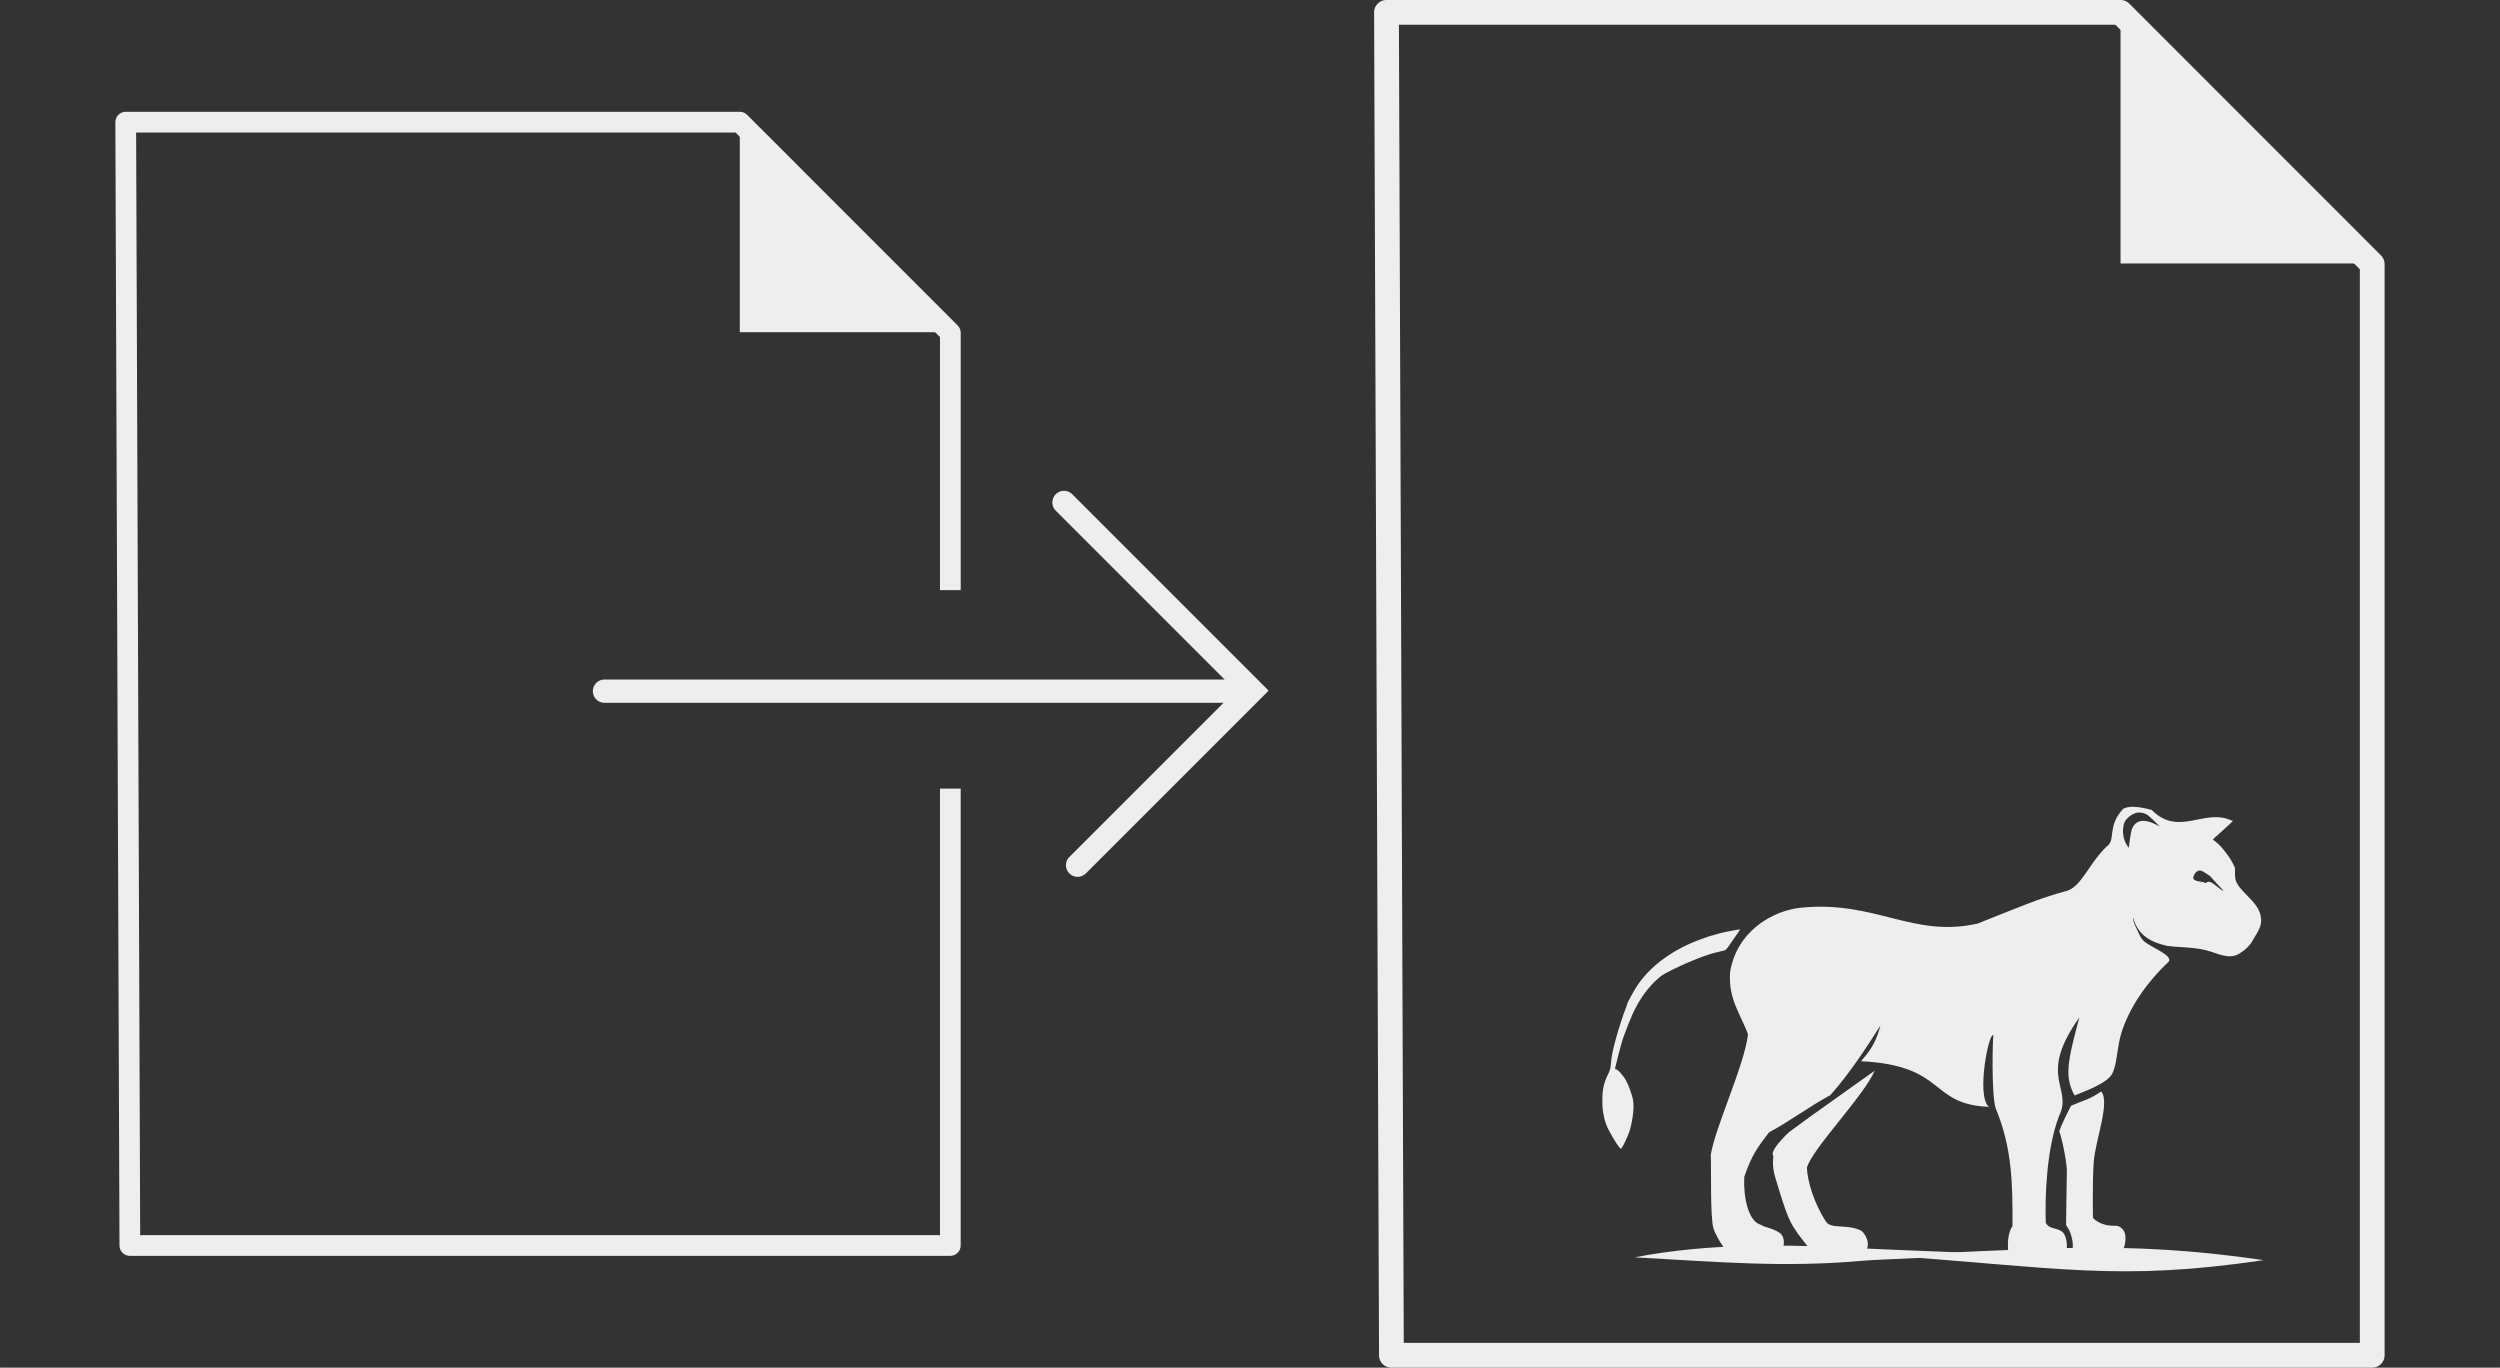
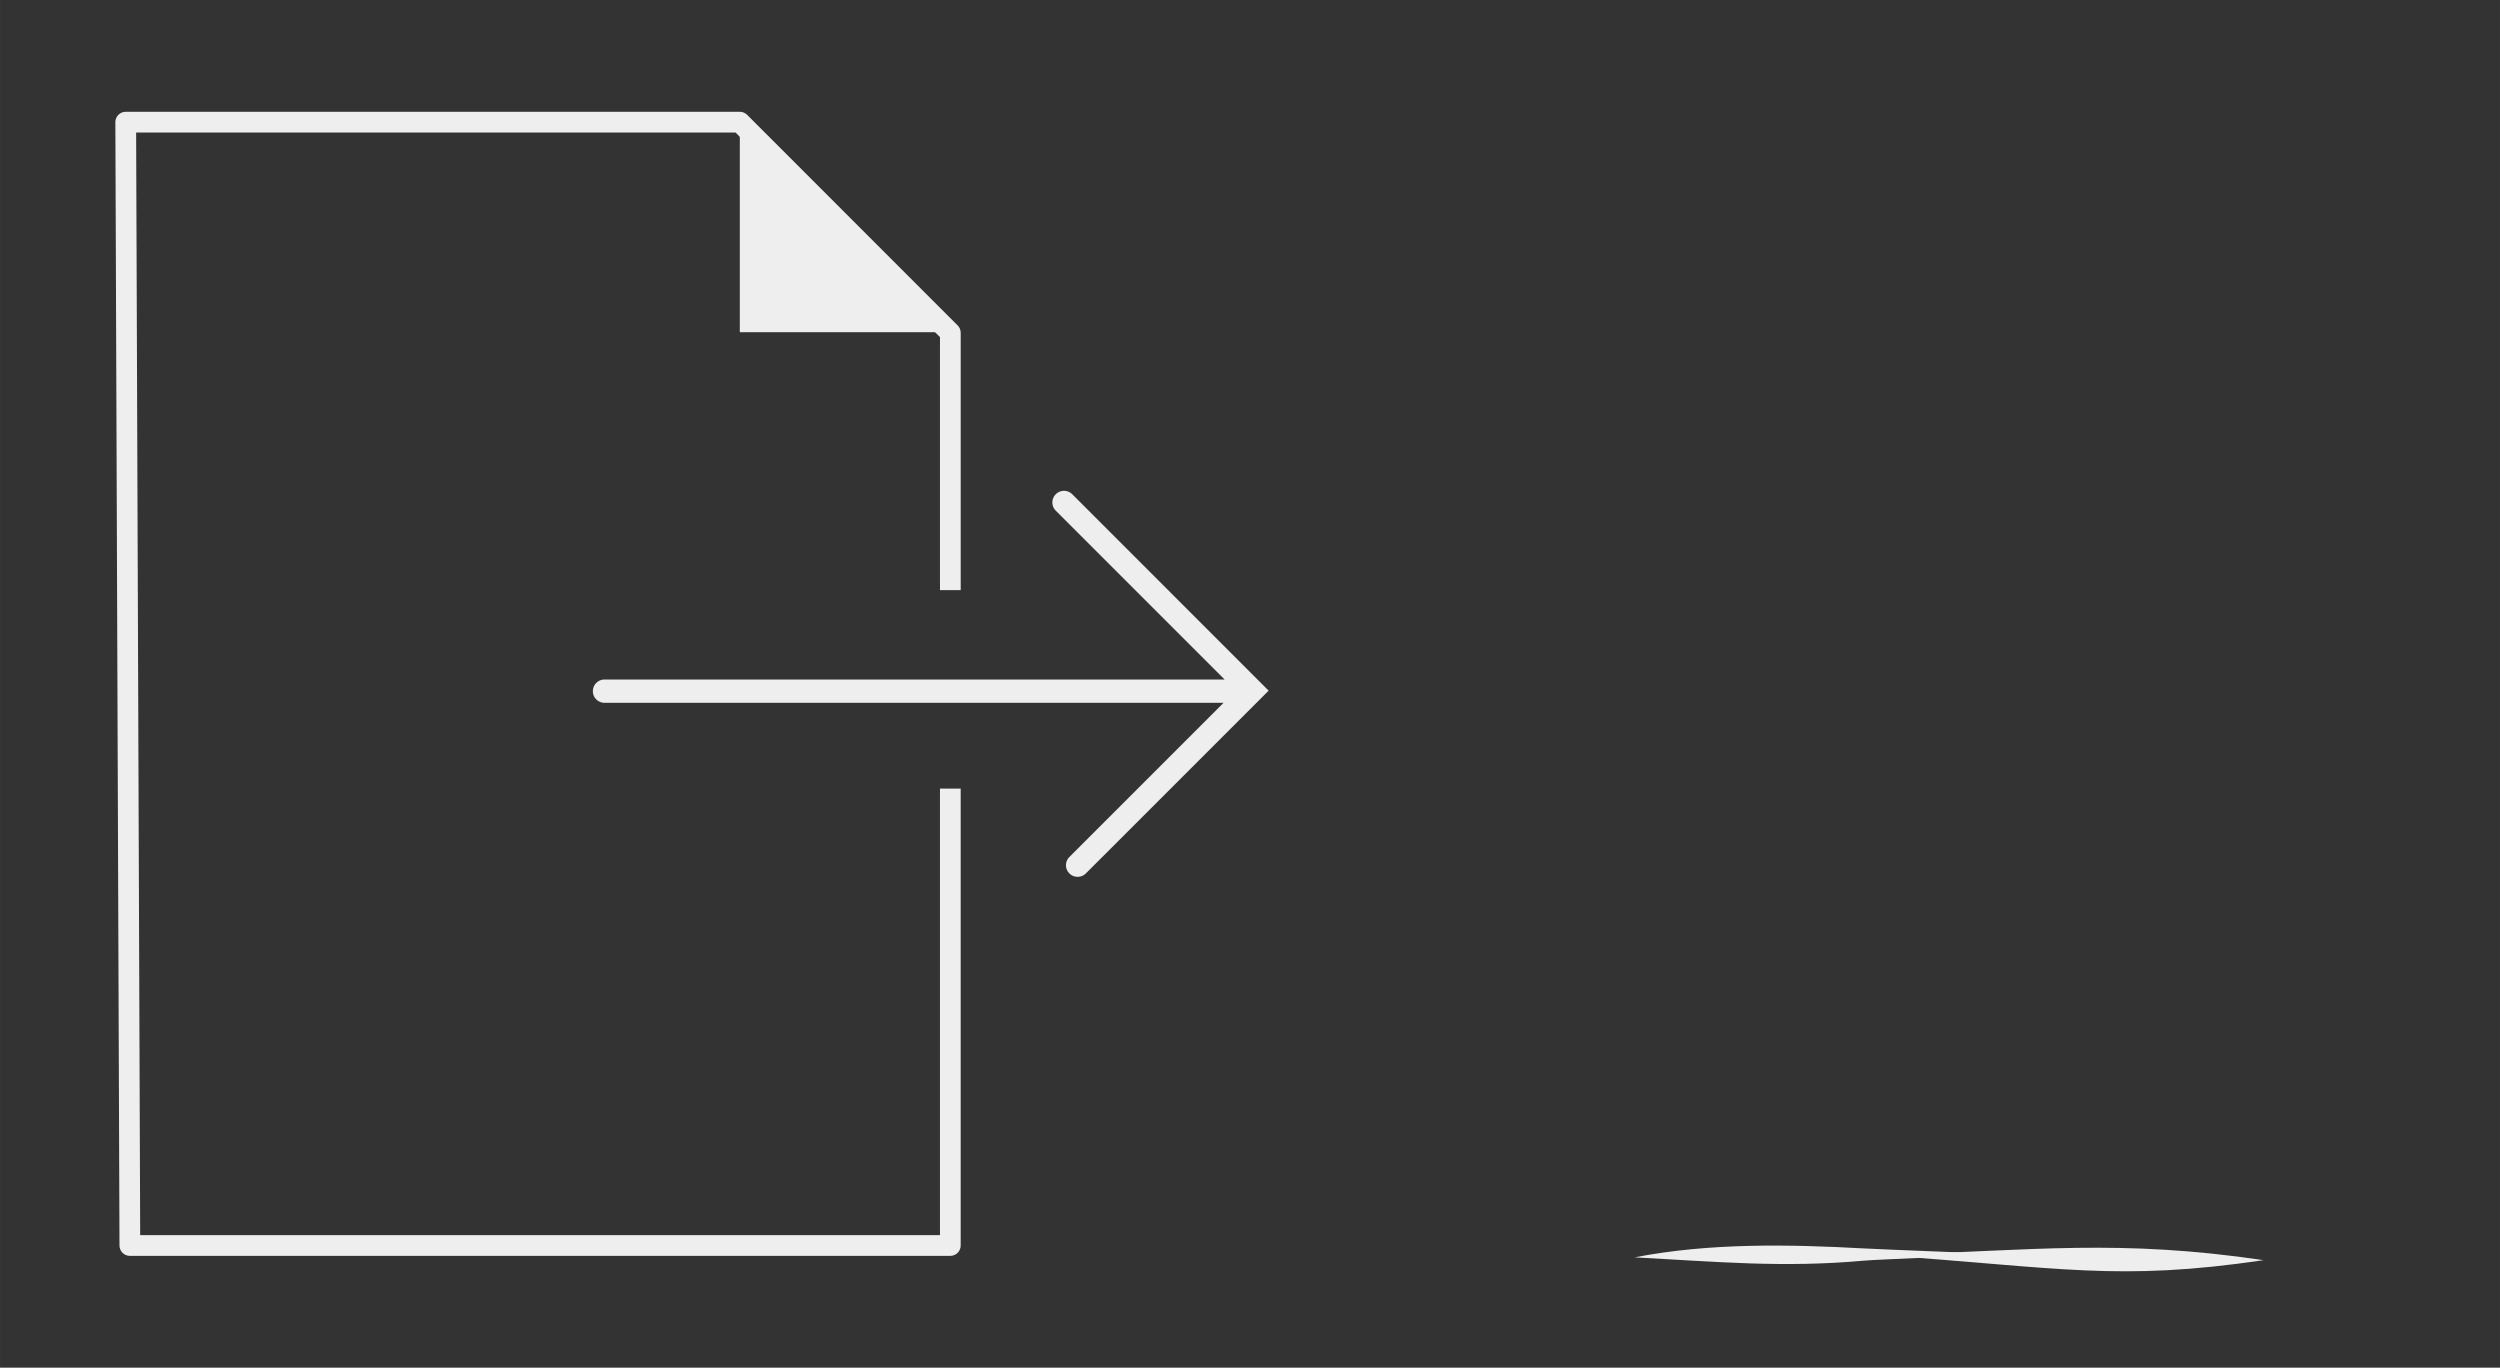
<svg xmlns="http://www.w3.org/2000/svg" xmlns:ns1="http://sodipodi.sourceforge.net/DTD/sodipodi-0.dtd" xmlns:ns2="http://www.inkscape.org/namespaces/inkscape" id="svg14" preserveAspectRatio="xMidYMid meet" viewBox="0 0 136.489 74.669" height="99.558" width="181.985" version="1.0" ns1:docname="image.svg" ns2:version="0.92pre3 15195">
  <rect x="0" y="0" width="136.489" height="74.669" fill="#333333" stroke="none" />
  <ns1:namedview pagecolor="#ffffff" bordercolor="#666666" borderopacity="1" objecttolerance="10" gridtolerance="10" guidetolerance="10" ns2:pageopacity="0" ns2:pageshadow="2" ns2:window-width="1920" ns2:window-height="1148" id="namedview12" showgrid="false" ns2:pagecheckerboard="true" ns2:zoom="2.56" ns2:cx="109.70252" ns2:cy="32.137452" ns2:window-x="-8" ns2:window-y="22" ns2:window-maximized="1" ns2:current-layer="svg14" ns2:snap-global="false" units="px" fit-margin-top="0" fit-margin-left="0" fit-margin-right="0" fit-margin-bottom="0" />
  <defs id="defs18" />
  <path ns1:nodetypes="sscccccccss" ns2:connector-curvature="0" id="path4548" d="m 830.417,-286.699 c -40.467,1e-5 -79.276,16.075 -107.89,44.69 -28.614,28.614 -44.69,67.424 -44.69,107.89 0.059,41.188 16.767,80.602 46.326,109.285 l 56.428,-4.18 54.337,3.653 80.461,-3.663 21.489,4.19 c 29.483,-28.717 46.115,-68.127 46.119,-109.285 0,-40.467 -16.075,-79.276 -44.69,-107.89 -28.614,-28.614 -67.424,-44.69 -107.89,-44.69 z" style="opacity:1;fill:#5f8dd3;fill-opacity:1;stroke:none;stroke-width:0.567;stroke-linecap:butt;stroke-linejoin:miter;stroke-miterlimit:4;stroke-dasharray:none;stroke-opacity:1" />
  <path style="opacity:1;fill:#eeeeee;fill-opacity:1;stroke:none;stroke-width:0.567;stroke-linecap:butt;stroke-linejoin:miter;stroke-miterlimit:4;stroke-dasharray:none;stroke-opacity:1" d="m 872.812,-399.144 c -19.584,0 -38.367,7.78 -52.215,21.628 -13.848,13.848 -21.628,32.63 -21.628,52.215 0.028,19.933 8.114,39.008 22.42,52.89 l 15.154,-1.122 c -0.884,-1.116 -2.06,-2.897 -2.499,-4.272 -0.624,-1.953 -0.351,-11.189 -0.487,-12.886 0.729,-4.809 5.995,-15.987 6.557,-21.292 -1.417,-3.699 -3.461,-6.185 -3.155,-10.885 1.175,-7.3 7.594,-10.84 12.369,-11.339 13.156,-1.375 19.793,5.388 31.182,2.774 7.22,-2.855 10.696,-4.409 15.625,-5.729 2.587,-0.693 3.946,-4.822 7.041,-7.803 1.73,-1.146 0.009,-3.512 2.939,-6.66 0.458,-0.227 0.989,-0.334 1.589,-0.346 v 6.7e-4 c 0.086,-0.002 0.173,-0.002 0.262,0 0.911,0.02 1.972,0.233 3.168,0.555 4.75,4.802 9.256,-0.379 14.026,1.856 0.344,0 0.344,0 -0.344,0.665 -0.378,0.355 -1.134,1.042 -1.661,1.512 -0.538,0.47 -1.042,0.928 -1.134,1.02 -0.149,0.137 -0.126,0.183 0.172,0.401 0.676,0.493 1.214,1.042 1.856,1.902 0.974,1.306 0.939,1.249 1.695,2.727 0.118,0.881 -0.143,1.817 0.361,2.773 1.123,2.132 4.402,3.682 4.272,6.768 -0.056,1.332 -1.139,2.604 -1.758,3.785 -0.859,1.099 -1.199,1.258 -2.084,1.865 -1.86,1.139 -3.761,-0.079 -5.906,-0.613 -0.42,-0.105 -0.848,-0.187 -1.28,-0.253 -1.889,-0.29 -3.841,-0.274 -5.416,-0.486 -3.582,-0.761 -5.306,-2.298 -6.083,-4.972 -0.115,0.115 0.218,1.18 0.538,1.753 0.332,0.596 0.718,1.879 1.509,2.498 1.429,1.1 4.936,2.397 4.241,3.467 -3.9,3.661 -6.999,8.177 -8.356,12.602 -0.774,2.524 -0.701,5.265 -1.566,7.06 -0.92,1.91 -5.716,3.44 -6.651,3.894 -1.842,-3.287 -1.203,-6.126 0.837,-13.727 -7.496,10.523 -1.039,12.294 -3.586,17.367 -2.117,5.616 -2.481,13.479 -2.325,18.776 0.657,1.134 1.635,0.736 2.838,1.502 0.722,0.503 1.137,2.42 0.7,3.653 l 1.05,-0.048 c 0.301,-0.765 0.186,-1.927 -0.111,-2.915 -0.33,-1.096 -0.9,-1.799 -0.9,-1.799 0,0 0.076,-7.127 0.134,-9.429 0.033,-1.317 -0.73,-5.407 -1.334,-7.092 0.463,-1.43 2.073,-4.483 2.073,-4.483 2.435,-1.051 3.104,-1.019 5.294,-2.498 1.627,1.79 -1.042,8.715 -1.307,12.401 -0.253,3.521 -0.135,9.813 -0.135,9.813 0,0 1.17,1.472 3.815,1.389 1.198,-0.038 1.917,0.973 1.91,2.092 -0.007,1.101 -0.202,1.729 -0.497,2.114 l 7.915,-0.36 10.4,2.028 c 14.269,-13.898 22.318,-32.971 22.32,-52.89 0,-19.584 -7.78,-38.366 -21.628,-52.215 -13.848,-13.848 -32.63,-21.628 -52.215,-21.628 z m 36.007,48.179 c -0.099,0.002 -0.191,0.011 -0.27,0.028 -1.054,0.229 -2.131,1.169 -2.337,2.028 -0.321,1.375 -0.103,2.727 0.607,3.78 l 0.263,0.378 0.195,-1.455 c 0.103,-0.802 0.286,-1.673 0.401,-1.936 0.676,-1.524 2.096,-1.764 4.193,-0.71 l 0.687,0.355 -1.008,-0.997 c -0.55,-0.538 -1.157,-1.065 -1.352,-1.157 -0.372,-0.195 -0.949,-0.323 -1.379,-0.315 z m 10.758,10.203 c -0.695,0.02 -1.139,0.925 -1.139,1.278 0.495,1.272 2.619,0.599 3.045,0.774 0.86,0.383 1.666,1.39 2.296,1.531 -1.055,-0.952 -2.689,-3.548 -4.202,-3.584 z m -80.869,10.342 c 0.059,0.006 -0.333,0.608 -0.832,1.307 -0.321,0.435 -0.825,1.146 -1.1,1.57 -0.286,0.435 -0.619,0.802 -0.745,0.825 -9.069,1.689 -20.239,8.449 -19.12,20.919 2.471,2.38 4.016,7.656 0.838,13.956 -3.641,-4.419 -3.527,-10.27 -2.281,-13.005 -0.249,-13.744 8.534,-23.098 22.282,-25.41 0.504,-0.08 0.928,-0.149 0.951,-0.16 0.003,-0.001 0.005,-0.001 0.007,-0.001 z m 24.709,16.911 c -2.469,3.909 -6.116,10.032 -8.828,12.265 -1.713,1.411 -7.2,4.641 -10.768,6.533 -1.889,2.482 -3.034,3.891 -4.363,7.851 -0.182,3.366 0.649,7.74 2.821,8.373 0.935,0.594 1.821,0.488 3.283,1.375 0.951,0.577 0.998,1.808 0.687,2.859 l 2.45,-0.182 2.238,0.15 c -0.987,-1.149 -2.12,-2.71 -2.12,-2.71 -1.232,-1.83 -1.656,-2.223 -3.895,-9.75 -0.687,-2.257 -0.713,-3.232 -0.657,-3.926 0.077,-0.956 2.168,-3.27 3.142,-4.13 l 3.595,-2.629 11.389,-8.116 c -1.838,4.396 -11.072,13.792 -11.915,17.082 0.098,2.296 1.224,6.205 3.353,9.452 0.925,1.41 3.683,0.343 6.192,1.594 0.803,0.567 1.845,2.587 0.616,3.785 l 14.36,0.965 11.083,-0.505 c -0.049,-0.102 -0.092,-0.218 -0.138,-0.35 -0.224,-1.284 -0.139,-3.638 0.696,-4.657 0.038,-7.439 -0.044,-13.705 -2.92,-20.671 -0.858,-2.464 -0.546,-13.189 -0.42,-12.88 -0.727,-1.059 -3.126,10.626 -0.8,12.54 -10.645,-0.438 -6.894,-7.204 -22.052,-7.968 1.572,-2.7 2.269,-3.842 2.972,-6.352 z" id="path4541" ns2:connector-curvature="0" ns1:nodetypes="cscccscccscccccccccccccccccccccccccccccccccccccscccccccccccssccccccccccccccccccscccccccccscccccccccscccccccccccccccccc" />
  <g id="g4626" transform="translate(-6.299)">
    <path ns1:nodetypes="cccccccccccccccccccc" ns2:connector-curvature="0" id="path4485" d="m 13.163,6.103 c -0.313,-6.34e-5 -0.567,0.254 -0.566,0.567 l 0.225,61.332 c 0.001,0.311 0.254,0.563 0.566,0.563 h 44.794 c 0.312,6.2e-5 0.566,-0.253 0.566,-0.566 V 43.053 H 57.617 V 67.434 H 13.952 L 13.731,7.234 H 46.454 L 57.617,18.402 V 32.217 H 58.749 V 18.168 c 3.8e-5,-0.15 -0.059,-0.294 -0.165,-0.4 L 47.088,6.269 C 46.982,6.163 46.839,6.103 46.689,6.103 Z" style="color:#000000;font-style:normal;font-variant:normal;font-weight:normal;font-stretch:normal;font-size:medium;line-height:normal;font-family:sans-serif;font-variant-ligatures:normal;font-variant-position:normal;font-variant-caps:normal;font-variant-numeric:normal;font-variant-alternates:normal;font-feature-settings:normal;text-indent:0;text-align:start;text-decoration:none;text-decoration-line:none;text-decoration-style:solid;text-decoration-color:#000000;letter-spacing:normal;word-spacing:normal;text-transform:none;writing-mode:lr-tb;direction:ltr;text-orientation:mixed;dominant-baseline:auto;baseline-shift:baseline;text-anchor:start;white-space:normal;shape-padding:0;clip-rule:nonzero;display:inline;overflow:visible;visibility:visible;opacity:1;isolation:auto;mix-blend-mode:normal;color-interpolation:sRGB;color-interpolation-filters:linearRGB;solid-color:#000000;solid-opacity:1;vector-effect:none;fill:#eeeeee;fill-opacity:1;fill-rule:evenodd;stroke:none;stroke-width:1.131;stroke-linecap:butt;stroke-linejoin:round;stroke-miterlimit:4;stroke-dasharray:none;stroke-dashoffset:0;stroke-opacity:1;paint-order:markers stroke fill;color-rendering:auto;image-rendering:auto;shape-rendering:auto;text-rendering:auto;enable-background:accumulate" />
    <path ns2:connector-curvature="0" id="path4487" d="M 46.689,6.669 V 18.136 h 11.641 z" style="fill:#eeeeee;fill-opacity:1;fill-rule:evenodd;stroke:none;stroke-width:0.098px;stroke-linecap:butt;stroke-linejoin:miter;stroke-opacity:1;paint-order:markers stroke fill" />
    <path ns2:connector-curvature="0" id="path4590" d="m 64.389,26.797 a 0.635,0.635 0 0 0 -0.442,1.091 l 9.211,9.211 H 39.328 a 0.636,0.636 0 1 0 0,1.271 h 33.773 l -8.418,8.417 a 0.635,0.635 0 1 0 0.899,0.898 L 75.561,37.707 64.844,26.989 a 0.635,0.635 0 0 0 -0.456,-0.192 z" style="color:#000000;font-style:normal;font-variant:normal;font-weight:normal;font-stretch:normal;font-size:medium;line-height:normal;font-family:sans-serif;font-variant-ligatures:normal;font-variant-position:normal;font-variant-caps:normal;font-variant-numeric:normal;font-variant-alternates:normal;font-feature-settings:normal;text-indent:0;text-align:start;text-decoration:none;text-decoration-line:none;text-decoration-style:solid;text-decoration-color:#000000;letter-spacing:normal;word-spacing:normal;text-transform:none;writing-mode:lr-tb;direction:ltr;text-orientation:mixed;dominant-baseline:auto;baseline-shift:baseline;text-anchor:start;white-space:normal;shape-padding:0;clip-rule:nonzero;display:inline;overflow:visible;visibility:visible;opacity:1;isolation:auto;mix-blend-mode:normal;color-interpolation:sRGB;color-interpolation-filters:linearRGB;solid-color:#000000;solid-opacity:1;vector-effect:none;fill:#eeeeee;fill-opacity:1;fill-rule:evenodd;stroke:none;stroke-width:1.271;stroke-linecap:round;stroke-linejoin:miter;stroke-miterlimit:4;stroke-dasharray:none;stroke-dashoffset:0;stroke-opacity:1;color-rendering:auto;image-rendering:auto;shape-rendering:auto;text-rendering:auto;enable-background:accumulate" />
    <g style="fill:#eeeeee;fill-opacity:1" id="g4604">
-       <path ns2:connector-curvature="0" id="path4550" d="m 122.712,44.046 c -0.186,0.004 -0.351,0.037 -0.493,0.108 -0.91,0.977 -0.375,1.712 -0.912,2.067 -0.961,0.925 -1.383,2.207 -2.185,2.422 -1.53,0.41 -2.609,0.892 -4.85,1.778 -3.535,0.811 -5.595,-1.288 -9.679,-0.861 -1.482,0.155 -3.475,1.254 -3.84,3.52 -0.095,1.459 0.539,2.23 0.979,3.379 -0.174,1.647 -1.809,5.117 -2.035,6.609 0.042,0.527 -0.042,3.394 0.151,4 0.206,0.644 0.934,1.579 1.083,1.651 0.153,0.011 1.661,0.217 2.331,2.59e-4 0.302,-0.098 0.702,-1.108 0.161,-1.436 -0.454,-0.275 -0.729,-0.242 -1.019,-0.427 -0.674,-0.197 -0.932,-1.554 -0.876,-2.599 0.412,-1.229 0.768,-1.666 1.354,-2.437 1.108,-0.587 2.119,-1.365 3.342,-2.028 1.022,-1.141 1.974,-2.594 2.74,-3.807 -0.218,0.779 -0.405,1.202 -1.059,1.952 4.705,0.237 3.677,2.357 6.981,2.493 -0.722,-0.594 0.023,-4.221 0.248,-3.893 -0.039,-0.096 -0.136,3.233 0.131,3.998 0.893,2.162 0.918,4.107 0.906,6.416 -0.259,0.316 -0.286,1.047 -0.216,1.446 0.065,0.184 0.102,0.27 0.422,0.274 l 2.219,0.025 c 0.738,0.072 0.62,-1.223 0.273,-1.464 -0.373,-0.238 -0.677,-0.114 -0.881,-0.466 -0.049,-1.644 0.065,-4.085 0.722,-5.828 0.791,-1.575 -1.214,-2.124 1.113,-5.391 -0.633,2.359 -0.831,3.241 -0.26,4.261 0.29,-0.141 1.779,-0.616 2.064,-1.209 0.268,-0.557 0.246,-1.408 0.486,-2.191 0.421,-1.374 1.383,-2.775 2.594,-3.912 0.216,-0.332 -0.873,-0.735 -1.317,-1.076 -0.245,-0.192 -0.365,-0.59 -0.468,-0.775 -0.1,-0.178 -0.203,-0.509 -0.167,-0.544 0.241,0.83 0.777,1.307 1.888,1.543 0.489,0.066 1.095,0.061 1.681,0.151 0.134,0.021 0.267,0.046 0.397,0.079 0.666,0.166 1.256,0.544 1.833,0.19 0.275,-0.188 0.38,-0.238 0.647,-0.579 0.192,-0.367 0.528,-0.761 0.546,-1.175 0.04,-0.958 -0.977,-1.439 -1.326,-2.101 -0.156,-0.297 -0.075,-0.587 -0.112,-0.861 -0.235,-0.459 -0.224,-0.441 -0.526,-0.846 -0.199,-0.267 -0.366,-0.437 -0.576,-0.59 -0.092,-0.068 -0.1,-0.082 -0.053,-0.124 0.028,-0.028 0.185,-0.171 0.352,-0.317 0.164,-0.146 0.398,-0.359 0.516,-0.469 0.213,-0.206 0.213,-0.206 0.107,-0.206 -1.481,-0.694 -2.879,0.915 -4.354,-0.576 -0.371,-0.1 -0.701,-0.166 -0.984,-0.172 -0.028,-6.02e-4 -0.055,-6.02e-4 -0.081,0 z m 0.346,0.313 c 0.134,-0.003 0.313,0.037 0.428,0.098 0.06,0.028 0.249,0.192 0.42,0.359 l 0.313,0.309 -0.213,-0.11 c -0.651,-0.327 -1.092,-0.253 -1.302,0.22 -0.036,0.082 -0.092,0.352 -0.124,0.601 l -0.06,0.452 -0.082,-0.117 c -0.22,-0.327 -0.288,-0.747 -0.188,-1.174 0.064,-0.267 0.398,-0.558 0.725,-0.629 0.025,-0.005 0.053,-0.008 0.084,-0.009 z m 3.339,3.167 c 0.05,-0.001 0.104,0.012 0.161,0.045 0.185,0.107 0.468,0.288 0.475,0.345 0,0.014 0.669,0.722 0.669,0.722 -0.195,-0.044 -0.446,-0.356 -0.713,-0.475 -0.182,-0.081 -0.232,0.072 -0.294,0.041 -0.196,-0.1 -0.651,-0.058 -0.651,-0.282 0,-0.11 0.138,-0.391 0.353,-0.397 z m -25.105,3.211 c -0.007,0.004 -0.139,0.025 -0.295,0.05 -0.345,0.057 -0.893,0.178 -1.035,0.231 -0.057,0.021 -0.11,0.039 -0.121,0.039 -0.057,-0.004 -0.576,0.174 -0.942,0.32 -1.362,0.544 -2.45,1.351 -3.147,2.336 -0.224,0.313 -0.64,1.077 -0.64,1.174 0,0.025 -0.032,0.11 -0.068,0.196 -0.082,0.181 -0.388,1.124 -0.516,1.59 -0.192,0.708 -0.249,1.006 -0.288,1.486 -0.014,0.167 -0.053,0.302 -0.16,0.516 -0.213,0.43 -0.299,0.807 -0.299,1.323 -0.004,0.459 0.014,0.637 0.1,1.031 0.043,0.203 0.156,0.505 0.26,0.693 0.199,0.373 0.434,0.754 0.544,0.889 0.1,0.121 0.103,0.124 0.156,0.053 0.103,-0.135 0.334,-0.64 0.427,-0.928 0.188,-0.615 0.267,-1.383 0.174,-1.753 -0.085,-0.334 -0.228,-0.722 -0.363,-0.978 -0.135,-0.263 -0.459,-0.626 -0.551,-0.626 -0.068,0 -0.068,0.004 -0.007,-0.245 0.028,-0.11 0.06,-0.238 0.071,-0.288 0.007,-0.05 0.057,-0.242 0.11,-0.427 0.05,-0.185 0.1,-0.363 0.103,-0.391 0.085,-0.363 0.622,-1.725 0.786,-1.991 0.043,-0.068 0.089,-0.153 0.1,-0.192 0.014,-0.036 0.146,-0.245 0.292,-0.466 0.292,-0.437 0.754,-0.928 1.074,-1.142 0.185,-0.124 0.857,-0.455 1.39,-0.686 0.316,-0.139 0.942,-0.38 1.013,-0.391 0.014,0 0.078,-0.025 0.142,-0.05 0.092,-0.039 0.48,-0.139 0.861,-0.224 0.039,-0.007 0.142,-0.121 0.231,-0.256 0.085,-0.132 0.242,-0.352 0.341,-0.487 0.16,-0.224 0.284,-0.416 0.256,-0.405 z m 7.353,7.721 -3.535,2.519 -1.116,0.816 c -0.302,0.267 -1.081,1.075 -0.887,1.301 0.028,0.089 -0.097,0.498 0.116,1.199 0.695,2.337 0.827,2.458 1.209,3.027 0,0 0.748,1.031 1.012,1.192 0.285,0.174 2.477,-0.021 2.477,-0.021 0.644,-0.334 0.269,-1.104 -0.011,-1.302 -0.779,-0.388 -1.635,-0.057 -1.922,-0.495 -0.661,-1.008 -1.011,-2.221 -1.041,-2.934 0.262,-1.021 3.128,-3.938 3.698,-5.302 z m 12.368,1.135 c -0.68,0.459 -0.887,0.449 -1.643,0.775 0,0 -0.5,0.947 -0.644,1.391 0.187,0.523 0.424,1.793 0.414,2.202 -0.018,0.715 -0.042,2.927 -0.042,2.927 0,0 0.177,0.218 0.279,0.558 0.1,0.332 0.134,0.728 0.009,0.961 l 2.392,0.039 c 0.279,-0.085 0.559,-0.134 0.564,-0.878 0.002,-0.347 -0.221,-0.661 -0.593,-0.649 -0.821,0.026 -1.184,-0.431 -1.184,-0.431 0,0 -0.037,-1.953 0.042,-3.046 0.082,-1.144 0.911,-3.294 0.406,-3.849 z" style="fill:#eeeeee;fill-opacity:1;stroke:none;stroke-width:0.101" />
      <path style="fill:#eeeeee;fill-opacity:1;fill-rule:evenodd;stroke:none;stroke-width:0.759px;stroke-linecap:butt;stroke-linejoin:miter;stroke-opacity:1" d="m 95.544,68.645 c 4.106,-0.795 8.409,-0.711 12.538,-0.485 0.865,0.048 6.23,0.257 7.097,0.293 -0.803,0.108 -6.346,0.303 -7.1,0.372 -4.426,0.402 -8.045,0.061 -12.535,-0.18 z" id="path4555" ns2:connector-curvature="0" ns1:nodetypes="cscsc" />
      <path style="fill:#eeeeee;fill-opacity:1;fill-rule:evenodd;stroke:none;stroke-width:0.759px;stroke-linecap:butt;stroke-linejoin:miter;stroke-opacity:1" d="m 109.096,68.535 c 8.332,-0.284 12.939,-0.889 20.787,0.264 -7.992,1.182 -11.182,0.392 -20.787,-0.264 z" id="path4557" ns2:connector-curvature="0" ns1:nodetypes="ccc" />
-       <path style="color:#000000;font-style:normal;font-variant:normal;font-weight:normal;font-stretch:normal;font-size:medium;line-height:normal;font-family:sans-serif;font-variant-ligatures:normal;font-variant-position:normal;font-variant-caps:normal;font-variant-numeric:normal;font-variant-alternates:normal;font-feature-settings:normal;text-indent:0;text-align:start;text-decoration:none;text-decoration-line:none;text-decoration-style:solid;text-decoration-color:#000000;letter-spacing:normal;word-spacing:normal;text-transform:none;writing-mode:lr-tb;direction:ltr;text-orientation:mixed;dominant-baseline:auto;baseline-shift:baseline;text-anchor:start;white-space:normal;shape-padding:0;clip-rule:nonzero;display:inline;overflow:visible;visibility:visible;opacity:1;isolation:auto;mix-blend-mode:normal;color-interpolation:sRGB;color-interpolation-filters:linearRGB;solid-color:#000000;solid-opacity:1;vector-effect:none;fill:#eeeeee;fill-opacity:1;fill-rule:evenodd;stroke:none;stroke-width:1.352;stroke-linecap:butt;stroke-linejoin:round;stroke-miterlimit:4;stroke-dasharray:none;stroke-dashoffset:0;stroke-opacity:1;paint-order:markers stroke fill;color-rendering:auto;image-rendering:auto;shape-rendering:auto;text-rendering:auto;enable-background:accumulate" d="M 81.995,2.573218e-8 A 0.676,0.676 0 0 0 81.319,0.678 L 81.588,73.995 a 0.676,0.676 0 0 0 0.676,0.673 h 53.549 a 0.676,0.676 0 0 0 0.675,-0.676 V 14.422 a 0.676,0.676 0 0 0 -0.197,-0.478 L 122.551,0.198 A 0.676,0.676 0 0 0 122.072,2.5732181e-8 Z M 82.674,1.352 h 39.118 L 135.137,14.703 V 73.316 H 82.938 Z" id="path4501" ns2:connector-curvature="0" />
-       <path ns2:connector-curvature="0" id="path4503" d="M 122.072,0.676 V 14.384 h 13.916 z" style="fill:#eeeeee;fill-opacity:1;fill-rule:evenodd;stroke:none;stroke-width:0.117px;stroke-linecap:butt;stroke-linejoin:miter;stroke-opacity:1;paint-order:markers stroke fill" />
    </g>
  </g>
</svg>